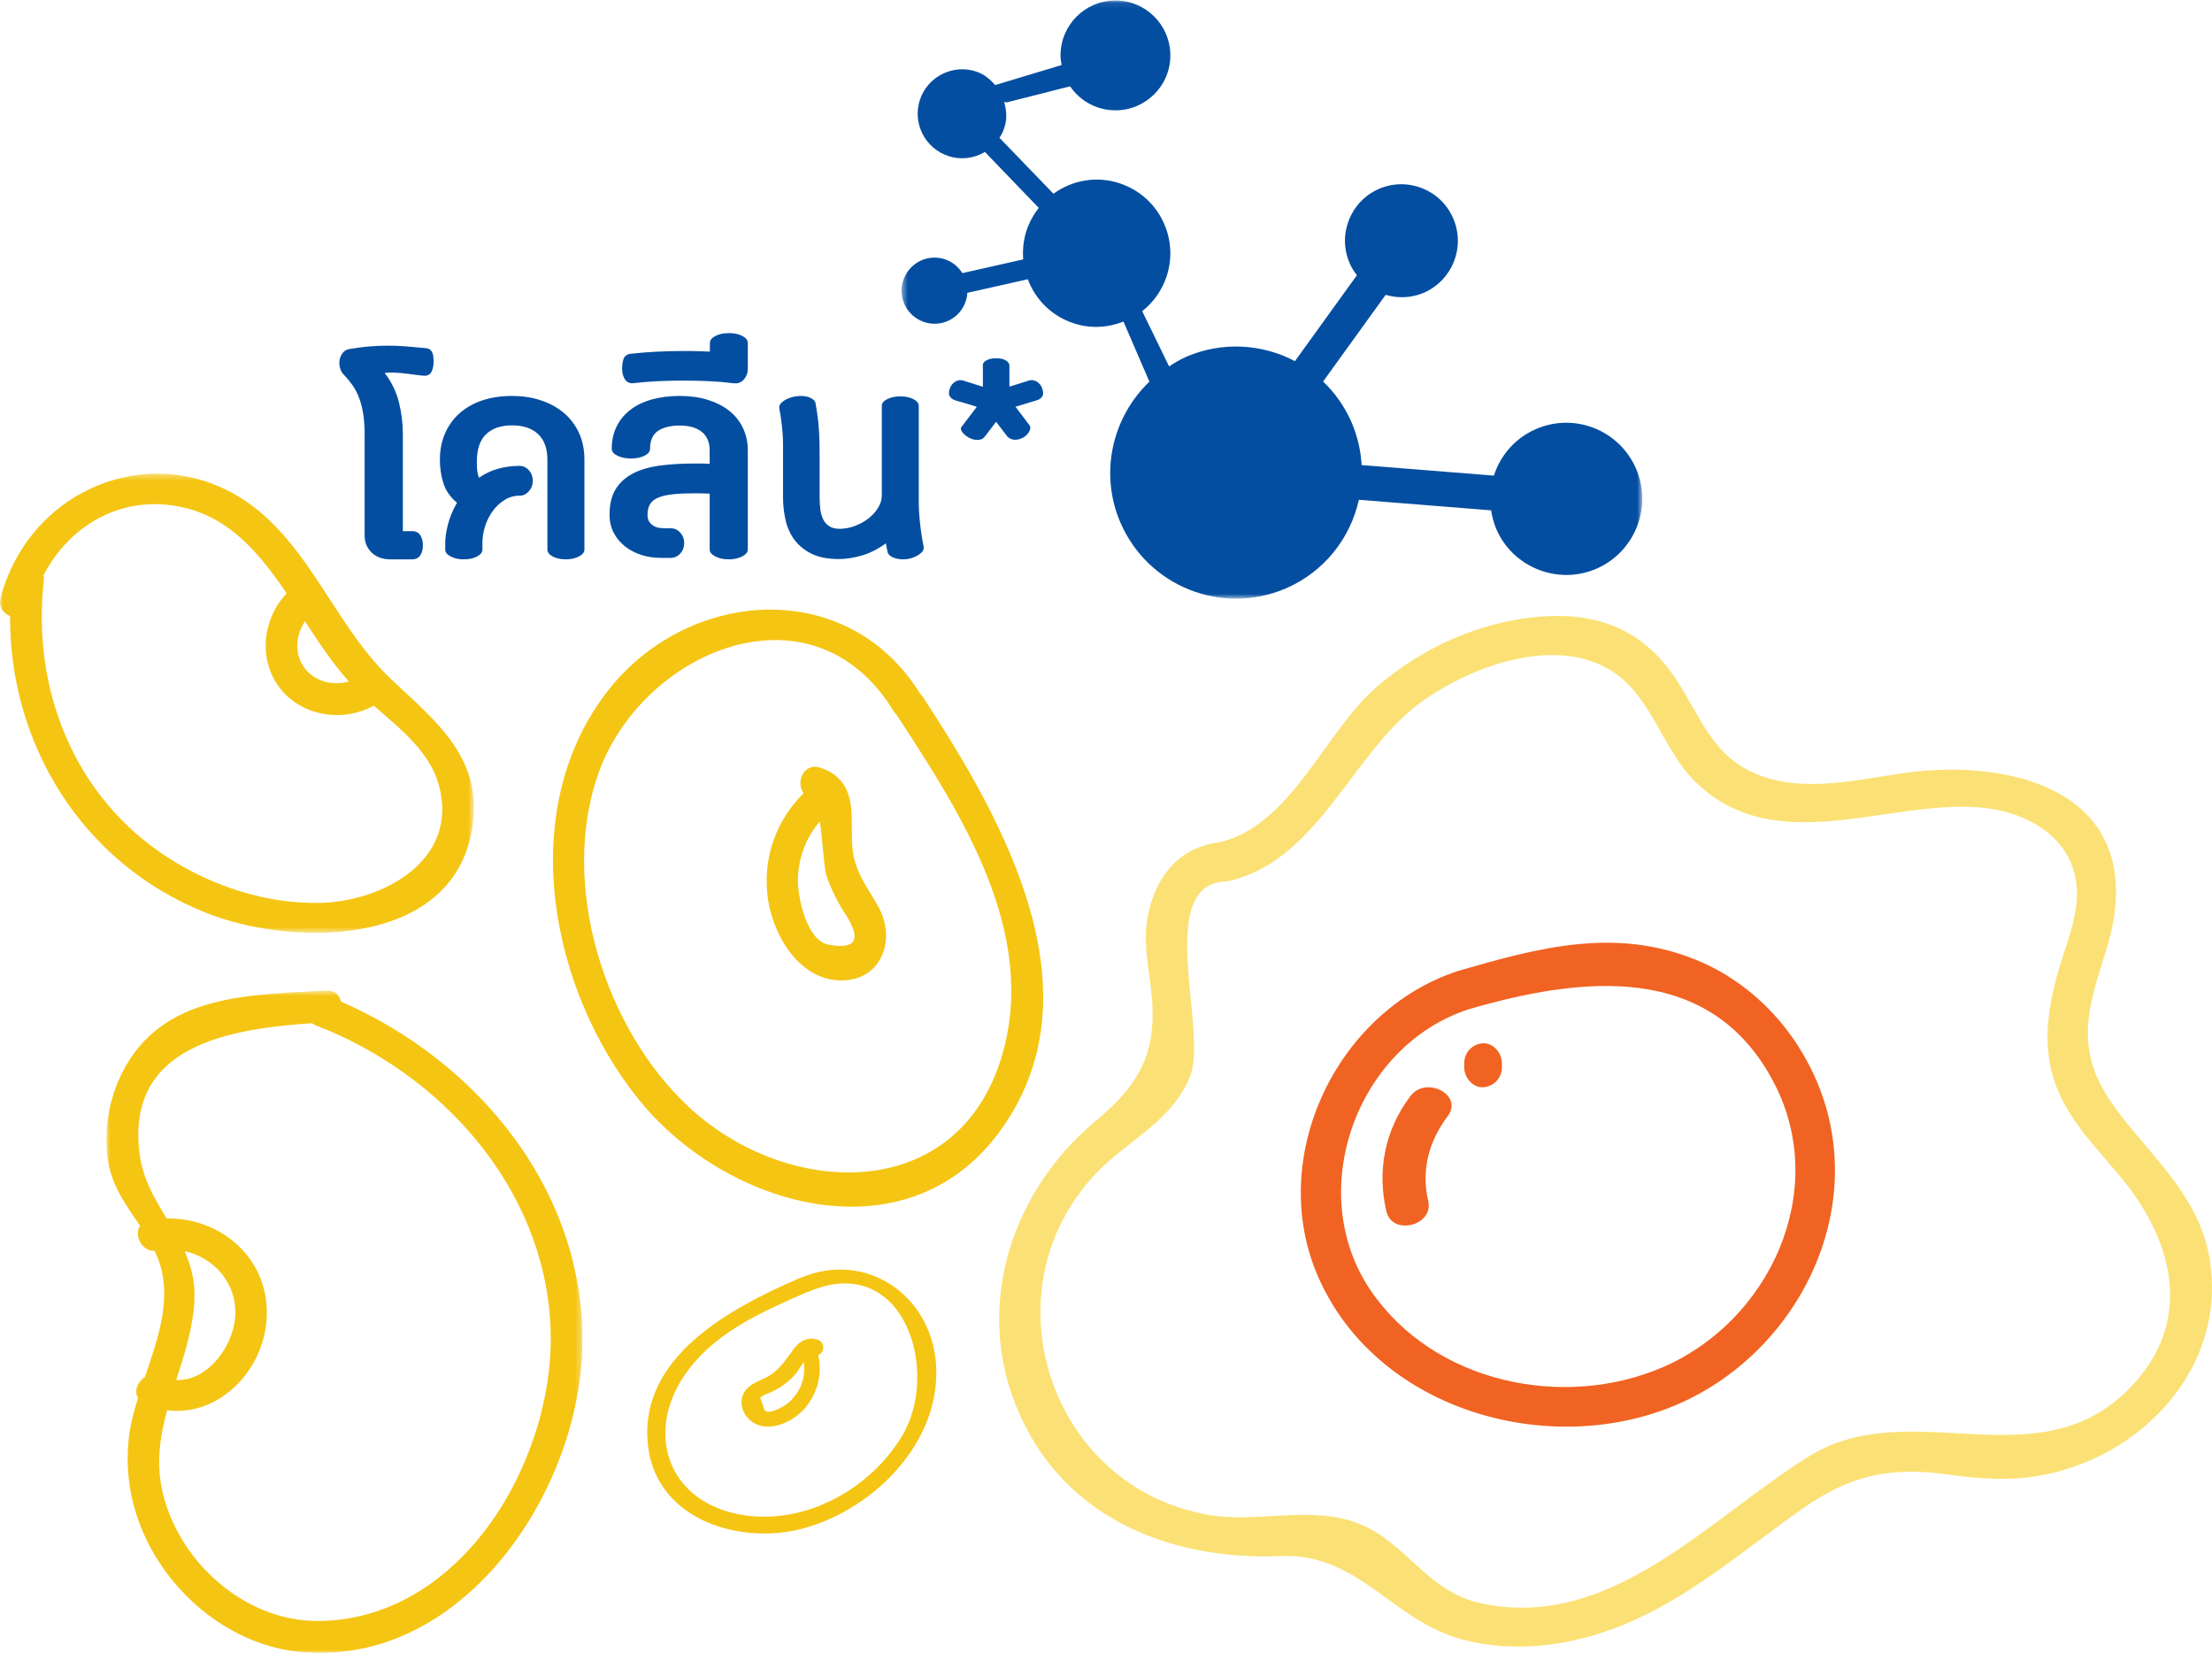
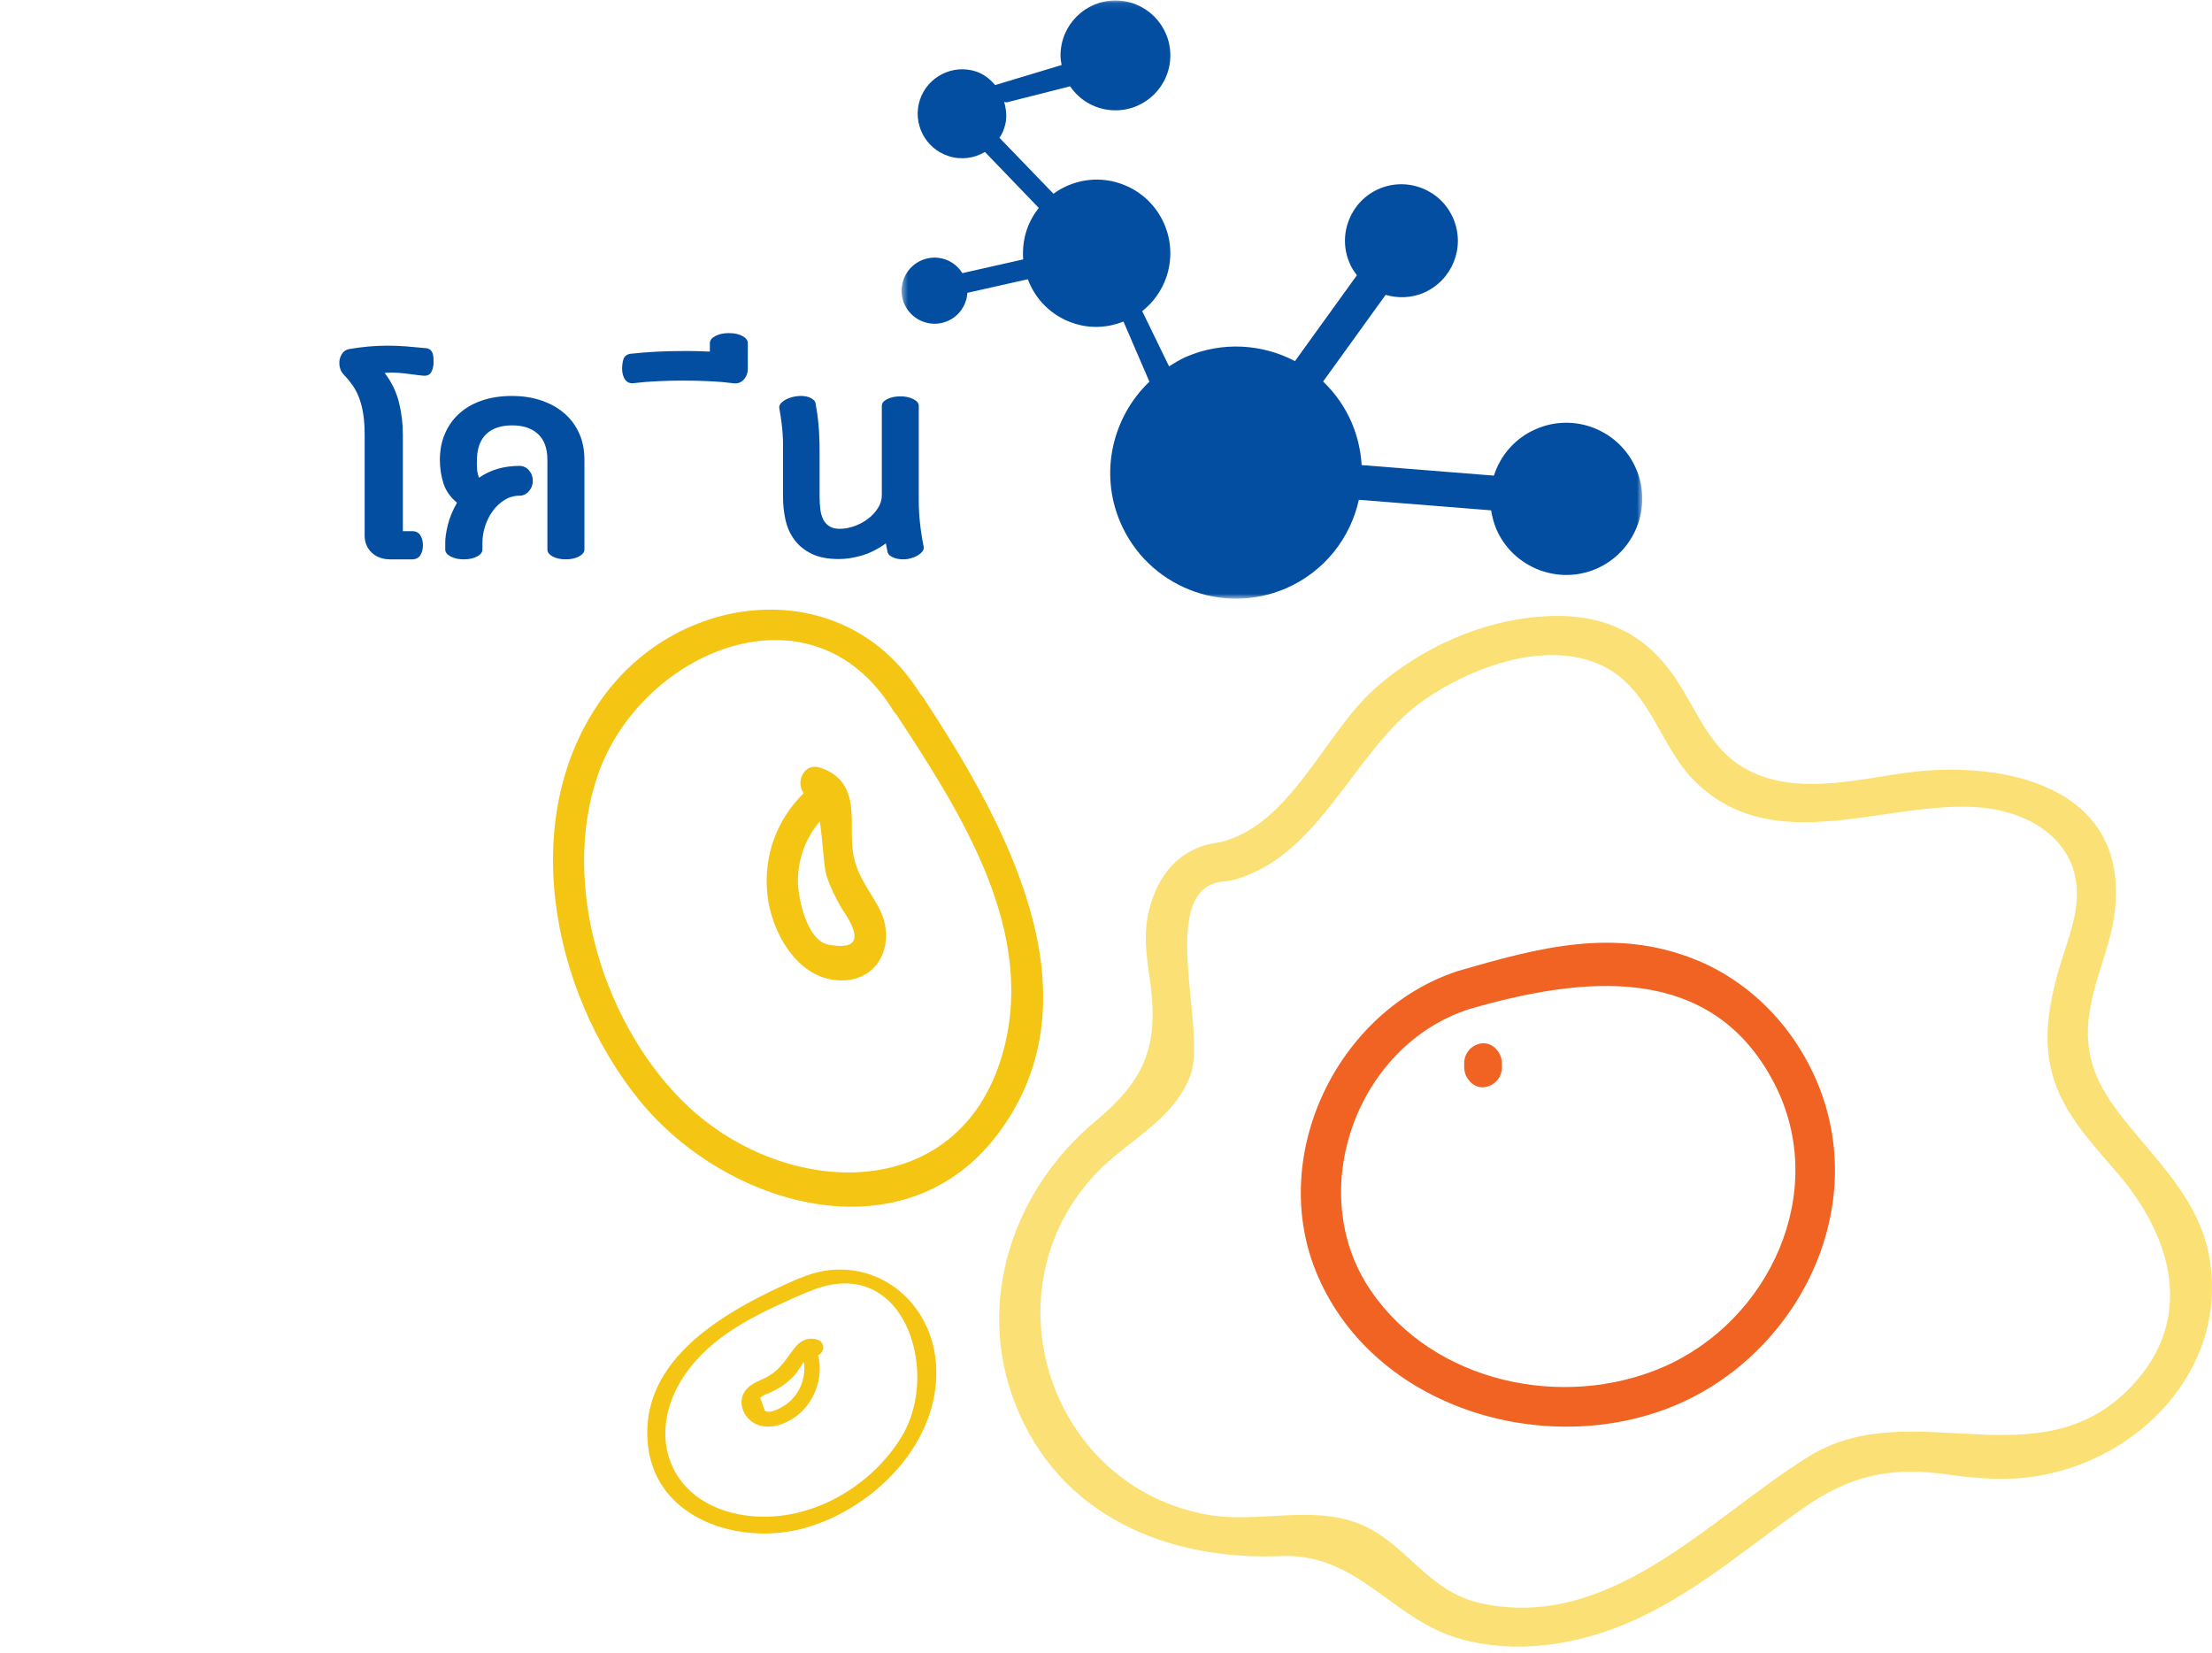
<svg xmlns="http://www.w3.org/2000/svg" xmlns:xlink="http://www.w3.org/1999/xlink" width="352px" height="263px" viewBox="0 0 352 263" version="1.1">
  <title>Page 1</title>
  <desc>Created with Sketch.</desc>
  <defs>
-     <polygon id="path-1" points="0 0.37 75.403 0.37 75.403 73.431 0 73.431" />
-     <polygon id="path-3" points="0.926 0.6 76.676 0.6 76.676 106 0.926 106" />
    <polygon id="path-5" points="0.464 0.076 118.337 0.076 118.337 95.255 0.464 95.255" />
  </defs>
  <g id="Page-1" stroke="none" stroke-width="1" fill="none" fill-rule="evenodd">
    <g id="product-Desktopออริจินัล" transform="translate(-307, -3859)">
      <g id="Group-4" transform="translate(307, 3859)">
        <g id="Page-1">
          <g id="Group-3" transform="translate(0, 75)">
            <mask id="mask-2" fill="white">
              <use xlink:href="#path-1" />
            </mask>
            <g id="Clip-2" />
            <path d="M6.941,16.492 C11.205,8.334 19.87,3.361 29.693,5.868 C36.97,7.729 41.612,13.509 45.619,19.432 C41.876,23.264 41.088,29.621 44.24,34.089 C47.657,38.928 54.426,40.066 59.479,37.279 C63.684,40.952 68.42,44.632 69.856,49.981 C73.066,61.952 60.898,68.431 50.935,68.661 C42.524,68.856 33.913,66.056 26.873,61.55 C11.78,51.893 5.019,34.694 6.975,17.254 C7.006,16.971 6.983,16.724 6.941,16.492 M48.539,23.861 C50.696,27.181 52.877,30.472 55.517,33.443 C52.844,34.19 49.743,33.374 48.2,30.897 C46.78,28.623 47.152,25.933 48.539,23.861 M32.609,70.171 C47.188,76.026 73.964,75.703 75.361,54.721 C76.027,44.745 68.68,39.191 62.173,33.004 C54.18,25.405 50.322,14.468 42.12,7.105 C27.271,-6.225 5.117,1.335 0.097,20.096 C-0.289,21.539 0.525,22.595 1.6,23.028 C1.51,43.455 13.084,62.328 32.609,70.171" id="Fill-1" fill="#F5C513" mask="url(#mask-2)" />
          </g>
          <g id="Group-6" transform="translate(16, 157)">
            <mask id="mask-4" fill="white">
              <use xlink:href="#path-3" />
            </mask>
            <g id="Clip-5" />
            <path d="M34.645,100.923 C22.812,101.01 11.961,91.165 9.708,79.616 C8.881,75.365 9.52,71.344 10.594,67.383 C18.567,68.454 25.885,61.367 26.426,52.891 C27.037,43.376 19.257,36.729 10.516,36.869 C8.63,33.763 6.744,30.641 6.221,26.67 C3.942,9.334 20.437,6.717 33.633,5.805 C33.812,5.933 34.008,6.048 34.235,6.137 C54.051,13.756 70.512,31.776 71.596,53.872 C72.62,74.775 57.761,100.755 34.645,100.923 M13.382,42.078 C17.737,43.04 21.287,46.623 21.451,51.522 C21.622,56.62 17.256,62.815 12.041,62.582 C13.372,58.431 14.733,54.276 14.935,49.915 C15.076,46.908 14.404,44.389 13.382,42.078 M38.259,2.37 C38.035,1.359 37.265,0.526 35.92,0.605 C23.646,1.333 9.845,1.082 3.473,13.62 C1.304,17.889 0.445,22.964 1.188,27.705 C1.844,31.871 4.166,34.869 6.281,38.032 C5.327,39.487 6.445,42.065 8.604,42.033 C8.983,42.844 9.323,43.685 9.578,44.589 C11.171,50.271 9.049,56.258 7.053,62.113 C5.908,62.823 5.305,64.344 5.956,65.444 C5.261,67.676 4.692,69.878 4.473,72.019 C3.954,77.123 4.73,82.105 6.778,86.826 C11.137,96.885 20.892,104.84 31.886,105.857 C57.358,108.212 75.791,81.041 76.641,58.019 C77.565,32.93 60.196,11.887 38.259,2.37" id="Fill-4" fill="#F5C513" mask="url(#mask-4)" />
          </g>
          <path d="M143.503,228.557 C138.437,236.887 128.405,242.478 118.668,241.13 C106.064,239.383 102.16,227.505 109.713,217.737 C114.416,211.655 121.618,208.578 128.478,205.572 C128.482,205.572 128.482,205.57 128.484,205.568 C128.554,205.549 128.617,205.553 128.688,205.525 C143.784,199.029 149.799,218.206 143.503,228.557 M127.403,203.333 C127.401,203.333 127.401,203.333 127.401,203.335 C127.332,203.352 127.265,203.348 127.193,203.378 C116.32,208.143 101.433,215.888 103.134,230.143 C104.53,241.875 117.9,245.976 128.04,243.132 C139.297,239.98 149.879,229.205 148.942,216.94 C148.099,205.923 137.625,198.934 127.403,203.333" id="Fill-7" fill="#F5C513" />
          <path d="M127.237,220.943 C126.792,221.831 126.164,222.621 125.393,223.241 C124.729,223.777 122.515,225.138 121.696,224.441 C121.451,223.748 121.209,223.052 120.965,222.361 C121.12,222.27 121.274,222.181 121.428,222.094 C121.65,221.876 122.139,221.769 122.421,221.638 C123.283,221.24 124.083,220.83 124.844,220.254 C125.535,219.731 126.158,219.153 126.711,218.484 C126.96,218.185 127.409,217.396 127.913,216.713 C128.132,218.145 127.919,219.583 127.237,220.943 M130.165,213.19 C128.671,212.651 127.308,213.307 126.382,214.543 C124.922,216.493 123.971,218.183 121.672,219.288 C120.318,219.935 118.833,220.44 118.222,221.955 C117.657,223.361 118.222,224.983 119.326,225.95 C121.958,228.251 126.069,226.376 128.045,224.108 C130.08,221.773 130.909,218.581 130.202,215.592 C131.154,215.309 131.386,213.632 130.165,213.19" id="Fill-9" fill="#F5C513" />
          <path d="M109.53,176.064 C96.191,163.582 89.049,140.828 95.15,123.264 C101.985,103.596 129.296,91.924 142.216,113.182 C142.349,113.406 142.509,113.585 142.677,113.742 C152.886,129.335 165.228,148.346 159.455,167.946 C152.454,191.719 125.218,190.746 109.53,176.064 M146.872,110.917 C146.744,110.723 146.603,110.562 146.453,110.42 C134.764,91.497 109.02,93.597 96.357,110.39 C82.072,129.337 87.581,157.619 101.738,175.061 C115.534,192.053 143.922,200.259 158.824,180.389 C175.466,158.195 159.645,130.418 146.872,110.917" id="Fill-11" fill="#F5C513" />
          <path d="M131.808,150.299 C128.388,149.652 126.974,142.854 126.974,140.185 C126.97,136.674 128.21,133.298 130.463,130.704 C130.933,133.843 131.105,138.031 131.522,139.323 C132.1,141.112 132.914,142.753 133.851,144.375 C134.595,145.657 139.279,151.717 131.808,150.299 M136.038,137.04 C135.239,134.166 135.748,131.404 135.443,128.534 C135.097,125.232 133.565,123.101 130.443,122.125 C127.9,121.33 126.565,124.514 127.896,126.196 C123.648,130.392 121.467,136.117 122.111,142.319 C122.722,148.178 126.715,155.495 133.21,155.973 C139.98,156.472 142.773,149.849 139.845,144.412 C138.499,141.911 136.822,139.867 136.038,137.04" id="Fill-13" fill="#F5C513" />
          <path d="M339.108,220.659 C324.361,236.09 304.197,221.636 287.882,231.713 C272.031,241.505 256.393,259.59 235.658,255.1 C227.032,253.231 223.845,245.464 216.27,242.446 C208.73,239.44 200.262,242.371 192.458,241.059 C167.033,236.786 156.694,205.349 174.442,186.679 C179.43,181.432 186.653,178.329 189.407,171.183 C192.248,163.802 183.636,140.865 194.974,140.236 C195.006,140.234 195.033,140.224 195.065,140.222 C195.304,140.215 195.554,140.187 195.813,140.122 C210.127,136.63 215.326,119.242 226.585,111.402 C234.342,105.999 246.798,101.434 255.669,106.286 C262.898,110.24 264.24,119.161 270.064,124.667 C282.722,136.63 300.245,127.288 314.988,128.469 C322.521,129.072 330.186,133.292 330.498,141.717 C330.664,146.197 328.55,150.774 327.402,155.025 C325.748,161.143 324.933,167.051 327.311,173.086 C329.444,178.497 333.606,182.683 337.278,187.051 C345.738,197.12 349.301,209.995 339.108,220.659 M351.639,200.398 C350.33,192.26 345.079,186.63 339.985,180.564 C335.142,174.798 331.509,169.934 332.378,162.035 C333.023,156.169 335.876,150.798 336.544,144.928 C338.812,124.997 318.703,120.829 303.179,122.973 C295.766,123.997 287.462,126.137 280.14,123.416 C272.452,120.56 270.733,114.08 266.602,107.914 C261.448,100.222 254.304,97.4 245.142,98.104 C235.571,98.843 226.306,103.037 219.087,109.284 C210.76,116.493 205.545,131.234 194.133,134.019 C194.131,134.019 194.127,134.021 194.123,134.021 C187.959,134.718 184.144,139.013 182.748,145.254 C182.002,148.602 182.395,151.865 182.892,155.215 C184.498,166.019 182.603,171.491 174.318,178.394 C161.236,189.292 155.165,207.076 161.563,223.393 C168.57,241.262 185.85,248.329 203.79,247.592 C216.25,247.08 221.447,257.829 232.635,260.847 C241.201,263.159 250.389,261.806 258.487,258.466 C269.047,254.114 277.653,246.489 286.902,240.007 C294.44,234.723 300.795,233.331 309.988,234.618 C314.728,235.28 319.219,235.642 324.005,234.887 C340.434,232.296 354.451,217.861 351.639,200.398" id="Fill-15" fill="#FBE175" />
          <path d="M264.598,217.543 C248.769,224.364 228.131,220.053 218.11,205.315 C207.488,189.693 215.797,166.415 233.738,160.581 C251.455,155.447 272.299,152.791 282.392,172.477 C291.185,189.63 281.535,210.245 264.598,217.543 M289.333,172.588 C285.738,163.753 278.812,156.376 269.977,152.759 C257.013,147.455 244.805,150.791 232.067,154.48 C212.63,160.802 201.504,184.25 209.751,203.134 C218.803,223.872 245.101,231.795 265.28,224.131 C285.352,216.507 297.734,193.231 289.333,172.588" id="Fill-17" fill="#F16322" />
-           <path d="M227.275,191.082 C226.14,186.251 227.341,181.619 230.394,177.572 C232.911,174.234 226.931,171.095 224.432,174.409 C220.335,179.841 219.116,186.345 220.619,192.75 C221.544,196.69 228.202,195.023 227.275,191.082" id="Fill-19" fill="#F16322" />
          <path d="M233,169.182 L233,169.816 C233,171.48 234.38,173.075 235.999,172.997 C237.624,172.92 239,171.6 239,169.816 L239,169.182 C239,167.518 237.618,165.924 235.999,166.003 C234.374,166.078 233,167.4 233,169.182" id="Fill-21" fill="#F16322" />
          <g id="Group-25" transform="translate(143, 0)">
            <mask id="mask-6" fill="white">
              <use xlink:href="#path-5" />
            </mask>
            <g id="Clip-24" />
            <path d="M117.36,74.597 C114.711,68.457 107.609,65.609 101.477,68.249 C98.122,69.672 95.762,72.456 94.727,75.678 L73.68,74.002 C73.548,71.749 73.041,69.496 72.115,67.287 C71.013,64.726 69.445,62.518 67.546,60.706 L77.498,46.916 C79.439,47.479 81.556,47.434 83.54,46.596 C88.106,44.618 90.226,39.351 88.262,34.769 C86.321,30.209 81.027,28.089 76.46,30.043 C71.914,31.998 69.797,37.298 71.761,41.847 C72.05,42.576 72.469,43.195 72.93,43.79 L63.069,57.461 C57.909,54.744 51.597,54.279 45.795,56.754 C44.802,57.196 43.923,57.726 43.039,58.299 L38.76,49.509 C40.501,48.141 41.893,46.254 42.643,43.978 C44.671,37.828 41.34,31.203 35.185,29.17 C31.48,27.935 27.575,28.686 24.641,30.826 L16.046,21.927 C16.378,21.441 16.643,20.911 16.819,20.325 C17.304,18.925 17.151,17.532 16.799,16.208 L17.173,16.297 L27.288,13.734 C28.853,16.042 31.502,17.554 34.501,17.554 C39.332,17.554 43.239,13.647 43.239,8.821 C43.239,3.985 39.332,0.075 34.501,0.075 C29.67,0.075 25.765,3.985 25.765,8.821 C25.765,9.339 25.832,9.859 25.941,10.345 L15.363,13.536 C14.548,12.596 13.577,11.791 12.342,11.382 C8.635,10.157 4.621,12.177 3.387,15.878 C2.172,19.587 4.18,23.595 7.907,24.822 C9.915,25.494 12.034,25.196 13.733,24.18 L22.303,33.079 C21.486,34.118 20.825,35.29 20.372,36.624 C19.864,38.168 19.711,39.749 19.822,41.274 L10.138,43.458 C9.519,42.464 8.568,41.658 7.357,41.25 C4.599,40.345 1.642,41.847 0.738,44.608 C-0.188,47.347 1.313,50.327 4.071,51.244 C6.827,52.161 9.804,50.659 10.688,47.898 C10.841,47.468 10.908,47.037 10.93,46.596 L20.56,44.43 C21.751,47.634 24.332,50.282 27.838,51.432 C30.552,52.337 33.31,52.139 35.781,51.167 L39.907,60.728 C34.038,66.338 31.899,75.195 35.274,83.1 C39.64,93.28 51.399,97.985 61.593,93.633 C67.747,90.983 71.894,85.616 73.239,79.523 L94.284,81.201 C94.44,82.193 94.705,83.189 95.101,84.159 C97.726,90.276 104.873,93.125 110.984,90.519 C117.139,87.869 119.985,80.737 117.36,74.597" id="Fill-23" fill="#034EA1" mask="url(#mask-6)" />
          </g>
          <path d="M67.837,55.403 C68.114,55.443 68.331,55.533 68.491,55.677 C68.652,55.821 68.764,55.993 68.834,56.194 C68.905,56.396 68.948,56.616 68.969,56.857 C68.99,57.097 69,57.341 69,57.59 C69,58.203 68.88,58.735 68.642,59.186 C68.402,59.637 67.973,59.833 67.36,59.775 C66.901,59.737 66.41,59.681 65.882,59.603 C65.357,59.527 64.825,59.459 64.286,59.402 C63.75,59.344 63.22,59.306 62.692,59.286 C62.167,59.268 61.672,59.286 61.216,59.344 C62.309,60.781 63.065,62.335 63.481,64.005 C63.901,65.672 64.108,67.388 64.108,69.153 L64.108,84.513 L65.57,84.513 C66.166,84.513 66.603,84.73 66.882,85.16 C67.16,85.591 67.298,86.124 67.298,86.757 C67.298,87.39 67.16,87.922 66.882,88.353 C66.603,88.784 66.166,89 65.57,89 L62.082,89 C61.504,89 60.974,88.914 60.486,88.742 C59.999,88.569 59.573,88.315 59.204,87.98 C58.836,87.644 58.548,87.247 58.339,86.785 C58.132,86.326 58.026,85.809 58.026,85.234 L58.026,69.153 C58.026,67.907 57.952,66.813 57.801,65.874 C57.654,64.933 57.441,64.091 57.161,63.344 C56.884,62.595 56.54,61.93 56.134,61.345 C55.724,60.76 55.273,60.206 54.774,59.689 C54.259,59.19 54,58.529 54,57.704 C54,57.227 54.135,56.769 54.404,56.338 C54.673,55.907 55.043,55.643 55.522,55.547 C57.59,55.184 59.637,55 61.664,55 C62.678,55 63.68,55.04 64.676,55.116 C65.669,55.194 66.723,55.288 67.837,55.403" id="Fill-26" fill="#034EA1" />
          <path d="M81.5,63 C83.087,63 84.572,63.221 85.962,63.662 C87.348,64.104 88.568,64.752 89.614,65.607 C90.662,66.459 91.488,67.52 92.093,68.788 C92.697,70.053 93,71.511 93,73.158 L93,87.44 C93,87.872 92.705,88.24 92.121,88.544 C91.537,88.849 90.847,89 90.054,89 C89.205,89 88.501,88.849 87.942,88.544 C87.386,88.24 87.108,87.872 87.108,87.44 L87.108,73.158 C87.108,71.353 86.613,69.988 85.622,69.066 C84.631,68.144 83.256,67.682 81.5,67.682 C79.742,67.682 78.379,68.133 77.408,69.037 C76.434,69.941 75.929,71.314 75.89,73.158 C75.874,73.708 75.882,74.219 75.919,74.69 C75.958,75.162 76.061,75.603 76.23,76.014 C77.119,75.387 78.104,74.916 79.191,74.602 C80.277,74.287 81.433,74.129 82.662,74.129 C83.246,74.129 83.748,74.362 84.163,74.822 C84.576,75.284 84.786,75.838 84.786,76.487 C84.786,77.135 84.576,77.693 84.163,78.165 C83.748,78.635 83.246,78.872 82.662,78.872 C81.811,78.872 81.022,79.097 80.297,79.549 C79.569,80.001 78.946,80.579 78.428,81.285 C77.907,81.992 77.502,82.793 77.207,83.687 C76.916,84.58 76.771,85.467 76.771,86.351 L76.771,87.44 C76.771,87.872 76.485,88.24 75.919,88.544 C75.353,88.849 74.647,89 73.795,89 C72.983,89 72.289,88.849 71.713,88.544 C71.137,88.24 70.85,87.872 70.85,87.44 L70.85,86.351 C70.85,85.604 70.985,84.668 71.261,83.538 C71.534,82.409 72.022,81.227 72.72,79.991 C71.642,79.087 70.92,78.046 70.553,76.869 C70.185,75.691 70,74.454 70,73.158 C70,71.627 70.269,70.239 70.808,68.992 C71.345,67.745 72.11,66.676 73.101,65.782 C74.092,64.889 75.298,64.202 76.712,63.722 C78.129,63.241 79.724,63 81.5,63" id="Fill-28" fill="#034EA1" />
-           <path d="M118.111,88.53 C117.517,88.843 116.802,89 115.965,89 C115.129,89 114.414,88.843 113.822,88.53 C113.227,88.217 112.931,87.853 112.931,87.44 L112.931,78.547 C112.599,78.529 112.216,78.515 111.778,78.504 C111.341,78.494 110.948,78.488 110.597,78.488 C109.254,78.488 108.107,78.537 107.153,78.637 C106.201,78.733 105.417,78.905 104.805,79.152 C104.192,79.398 103.744,79.741 103.464,80.183 C103.181,80.624 103.041,81.199 103.041,81.904 C103.041,82.415 103.15,82.814 103.375,83.098 C103.598,83.382 103.857,83.597 104.147,83.746 C104.441,83.891 104.741,83.981 105.052,84.01 C105.364,84.04 105.608,84.055 105.782,84.055 L106.716,84.055 C107.319,84.055 107.83,84.286 108.247,84.746 C108.666,85.208 108.875,85.754 108.875,86.381 C108.875,87.048 108.666,87.612 108.247,88.074 C107.83,88.534 107.319,88.765 106.716,88.765 L105.111,88.765 C104.042,88.765 103.021,88.61 102.046,88.295 C101.076,87.98 100.213,87.528 99.465,86.939 C98.716,86.351 98.118,85.635 97.671,84.791 C97.223,83.946 97,82.986 97,81.904 C97,80.236 97.324,78.876 97.978,77.826 C98.629,76.777 99.542,75.947 100.719,75.338 C101.896,74.73 103.316,74.311 104.982,74.086 C106.643,73.862 108.496,73.749 110.538,73.749 L111.195,73.749 L111.661,73.749 C111.808,73.749 111.973,73.753 112.159,73.763 C112.341,73.774 112.599,73.788 112.931,73.806 L112.931,71.686 C112.931,70.39 112.517,69.405 111.691,68.728 C110.864,68.05 109.694,67.712 108.176,67.712 C106.695,67.712 105.539,67.996 104.702,68.565 C103.867,69.135 103.448,70.078 103.448,71.392 C103.448,71.844 103.15,72.218 102.557,72.512 C101.963,72.807 101.25,72.954 100.413,72.954 C99.577,72.954 98.858,72.807 98.254,72.512 C97.65,72.218 97.35,71.844 97.35,71.392 C97.35,70.078 97.608,68.9 98.124,67.859 C98.639,66.819 99.368,65.936 100.312,65.208 C101.256,64.482 102.393,63.932 103.724,63.56 C105.059,63.188 106.541,63 108.176,63 C109.809,63 111.292,63.206 112.625,63.619 C113.956,64.032 115.094,64.611 116.038,65.357 C116.98,66.103 117.712,67.015 118.228,68.095 C118.743,69.174 119,70.372 119,71.686 L119,87.44 C119,87.853 118.702,88.217 118.111,88.53" id="Fill-30" fill="#034EA1" />
          <path d="M119,58.675 C119,59.343 118.788,59.914 118.363,60.39 C117.938,60.867 117.394,61.063 116.737,60.983 C115.459,60.82 114.159,60.709 112.831,60.65 C111.507,60.589 110.108,60.557 108.637,60.557 C107.362,60.557 106.054,60.589 104.719,60.65 C103.383,60.709 102.029,60.82 100.655,60.983 C100.094,60.983 99.679,60.755 99.407,60.3 C99.137,59.845 99,59.303 99,58.675 C99,58.108 99.069,57.609 99.204,57.173 C99.339,56.738 99.659,56.45 100.161,56.309 C101.614,56.146 103.035,56.03 104.429,55.959 C105.822,55.889 107.245,55.853 108.696,55.853 L109.857,55.853 C110.187,55.853 110.499,55.858 110.802,55.868 C111.1,55.879 111.42,55.889 111.757,55.898 C112.098,55.91 112.499,55.923 112.964,55.944 L112.964,54.608 C112.964,54.144 113.258,53.759 113.847,53.455 C114.437,53.152 115.151,53 115.981,53 C116.834,53 117.549,53.152 118.129,53.455 C118.71,53.759 119,54.144 119,54.608 L119,58.675 Z" id="Fill-32" fill="#034EA1" />
          <path d="M124.606,70.785 C124.606,70.257 124.586,69.699 124.549,69.112 C124.51,68.525 124.452,67.895 124.366,67.219 C124.282,66.544 124.165,65.794 124.014,64.973 C123.94,64.564 124.157,64.176 124.66,63.814 C125.168,63.453 125.814,63.202 126.601,63.066 C126.996,63.007 127.375,62.988 127.74,63.007 C128.107,63.027 128.435,63.09 128.724,63.198 C129.017,63.306 129.255,63.443 129.444,63.61 C129.63,63.775 129.743,63.956 129.778,64.152 C129.948,65.091 130.075,65.933 130.161,66.675 C130.245,67.42 130.305,68.113 130.342,68.759 C130.38,69.405 130.403,70.02 130.413,70.609 C130.423,71.196 130.426,71.793 130.426,72.398 L130.426,79.121 C130.426,79.785 130.464,80.421 130.54,81.028 C130.614,81.635 130.764,82.167 130.991,82.628 C131.215,83.088 131.537,83.455 131.961,83.728 C132.381,84.001 132.939,84.14 133.633,84.14 C134.419,84.14 135.212,83.991 136.009,83.697 C136.805,83.404 137.522,83.013 138.161,82.524 C138.799,82.035 139.318,81.468 139.721,80.822 C140.125,80.176 140.326,79.502 140.326,78.797 L140.326,64.564 C140.326,64.152 140.611,63.799 141.183,63.506 C141.755,63.213 142.454,63.066 143.278,63.066 C144.087,63.066 144.774,63.213 145.346,63.506 C145.918,63.799 146.205,64.152 146.205,64.564 L146.205,79.795 C146.205,80.832 146.27,81.967 146.4,83.2 C146.531,84.433 146.728,85.715 146.992,87.043 C147.047,87.437 146.822,87.818 146.316,88.19 C145.809,88.561 145.172,88.816 144.405,88.953 C143.655,89.05 142.974,88.997 142.366,88.79 C141.755,88.586 141.386,88.286 141.253,87.895 C141.199,87.622 141.146,87.367 141.099,87.133 C141.052,86.899 141.009,86.672 140.974,86.456 C139.66,87.396 138.362,88.048 137.079,88.408 C135.792,88.771 134.597,88.953 133.492,88.953 C131.729,88.953 130.276,88.669 129.132,88.101 C127.988,87.534 127.082,86.791 126.406,85.87 C125.731,84.951 125.262,83.899 124.998,82.715 C124.735,81.531 124.606,80.333 124.606,79.121 L124.606,72.398 L124.606,70.785 Z" id="Fill-34" fill="#034EA1" />
-           <path d="M165.837,61.762 C165.944,62.114 166,62.377 166,62.553 C166,62.782 165.92,62.997 165.765,63.201 C165.608,63.404 165.373,63.559 165.059,63.667 L161.592,64.721 C162.121,65.41 162.537,65.954 162.836,66.351 C163.136,66.75 163.359,67.05 163.508,67.254 C163.685,67.497 163.803,67.645 163.857,67.699 C164.006,67.916 163.996,68.206 163.825,68.57 C163.656,68.936 163.389,69.246 163.019,69.503 C162.869,69.598 162.692,69.688 162.489,69.777 C162.284,69.864 162.061,69.926 161.815,69.957 C161.57,69.993 161.317,69.975 161.06,69.908 C160.802,69.841 160.557,69.698 160.324,69.483 L158.509,67.112 C158.033,67.746 157.667,68.23 157.408,68.56 C157.15,68.892 156.959,69.137 156.837,69.299 C156.686,69.489 156.596,69.598 156.571,69.625 C156.449,69.76 156.288,69.858 156.093,69.918 C155.894,69.979 155.677,70.007 155.438,69.999 C155.199,69.993 154.951,69.945 154.692,69.858 C154.435,69.769 154.188,69.651 153.957,69.503 C153.838,69.422 153.699,69.321 153.549,69.198 C153.4,69.078 153.273,68.945 153.163,68.803 C153.054,68.661 152.976,68.517 152.928,68.368 C152.881,68.22 152.897,68.084 152.978,67.963 L155.448,64.721 C154.564,64.45 153.89,64.248 153.43,64.112 C152.964,63.978 152.618,63.877 152.387,63.81 C152.128,63.74 151.979,63.695 151.939,63.667 C151.639,63.559 151.408,63.404 151.245,63.201 C151.082,62.997 151,62.776 151,62.533 C151,62.424 151.014,62.31 151.04,62.187 C151.068,62.067 151.109,61.924 151.163,61.762 C151.34,61.304 151.625,60.956 152.021,60.719 C152.415,60.484 152.829,60.425 153.267,60.547 L156.407,61.539 L156.407,58.075 C156.407,57.777 156.612,57.524 157.02,57.314 C157.428,57.107 157.924,57 158.509,57 C158.686,57 158.891,57.014 159.122,57.041 C159.353,57.069 159.572,57.123 159.775,57.204 C159.98,57.285 160.159,57.395 160.316,57.537 C160.473,57.68 160.577,57.858 160.632,58.075 L160.632,61.519 L163.753,60.547 L163.733,60.547 C163.938,60.48 164.147,60.462 164.368,60.496 C164.583,60.529 164.788,60.604 164.977,60.719 C165.168,60.834 165.339,60.98 165.489,61.154 C165.638,61.33 165.755,61.533 165.837,61.762" id="Fill-36" fill="#034EA1" />
        </g>
      </g>
    </g>
  </g>
</svg>